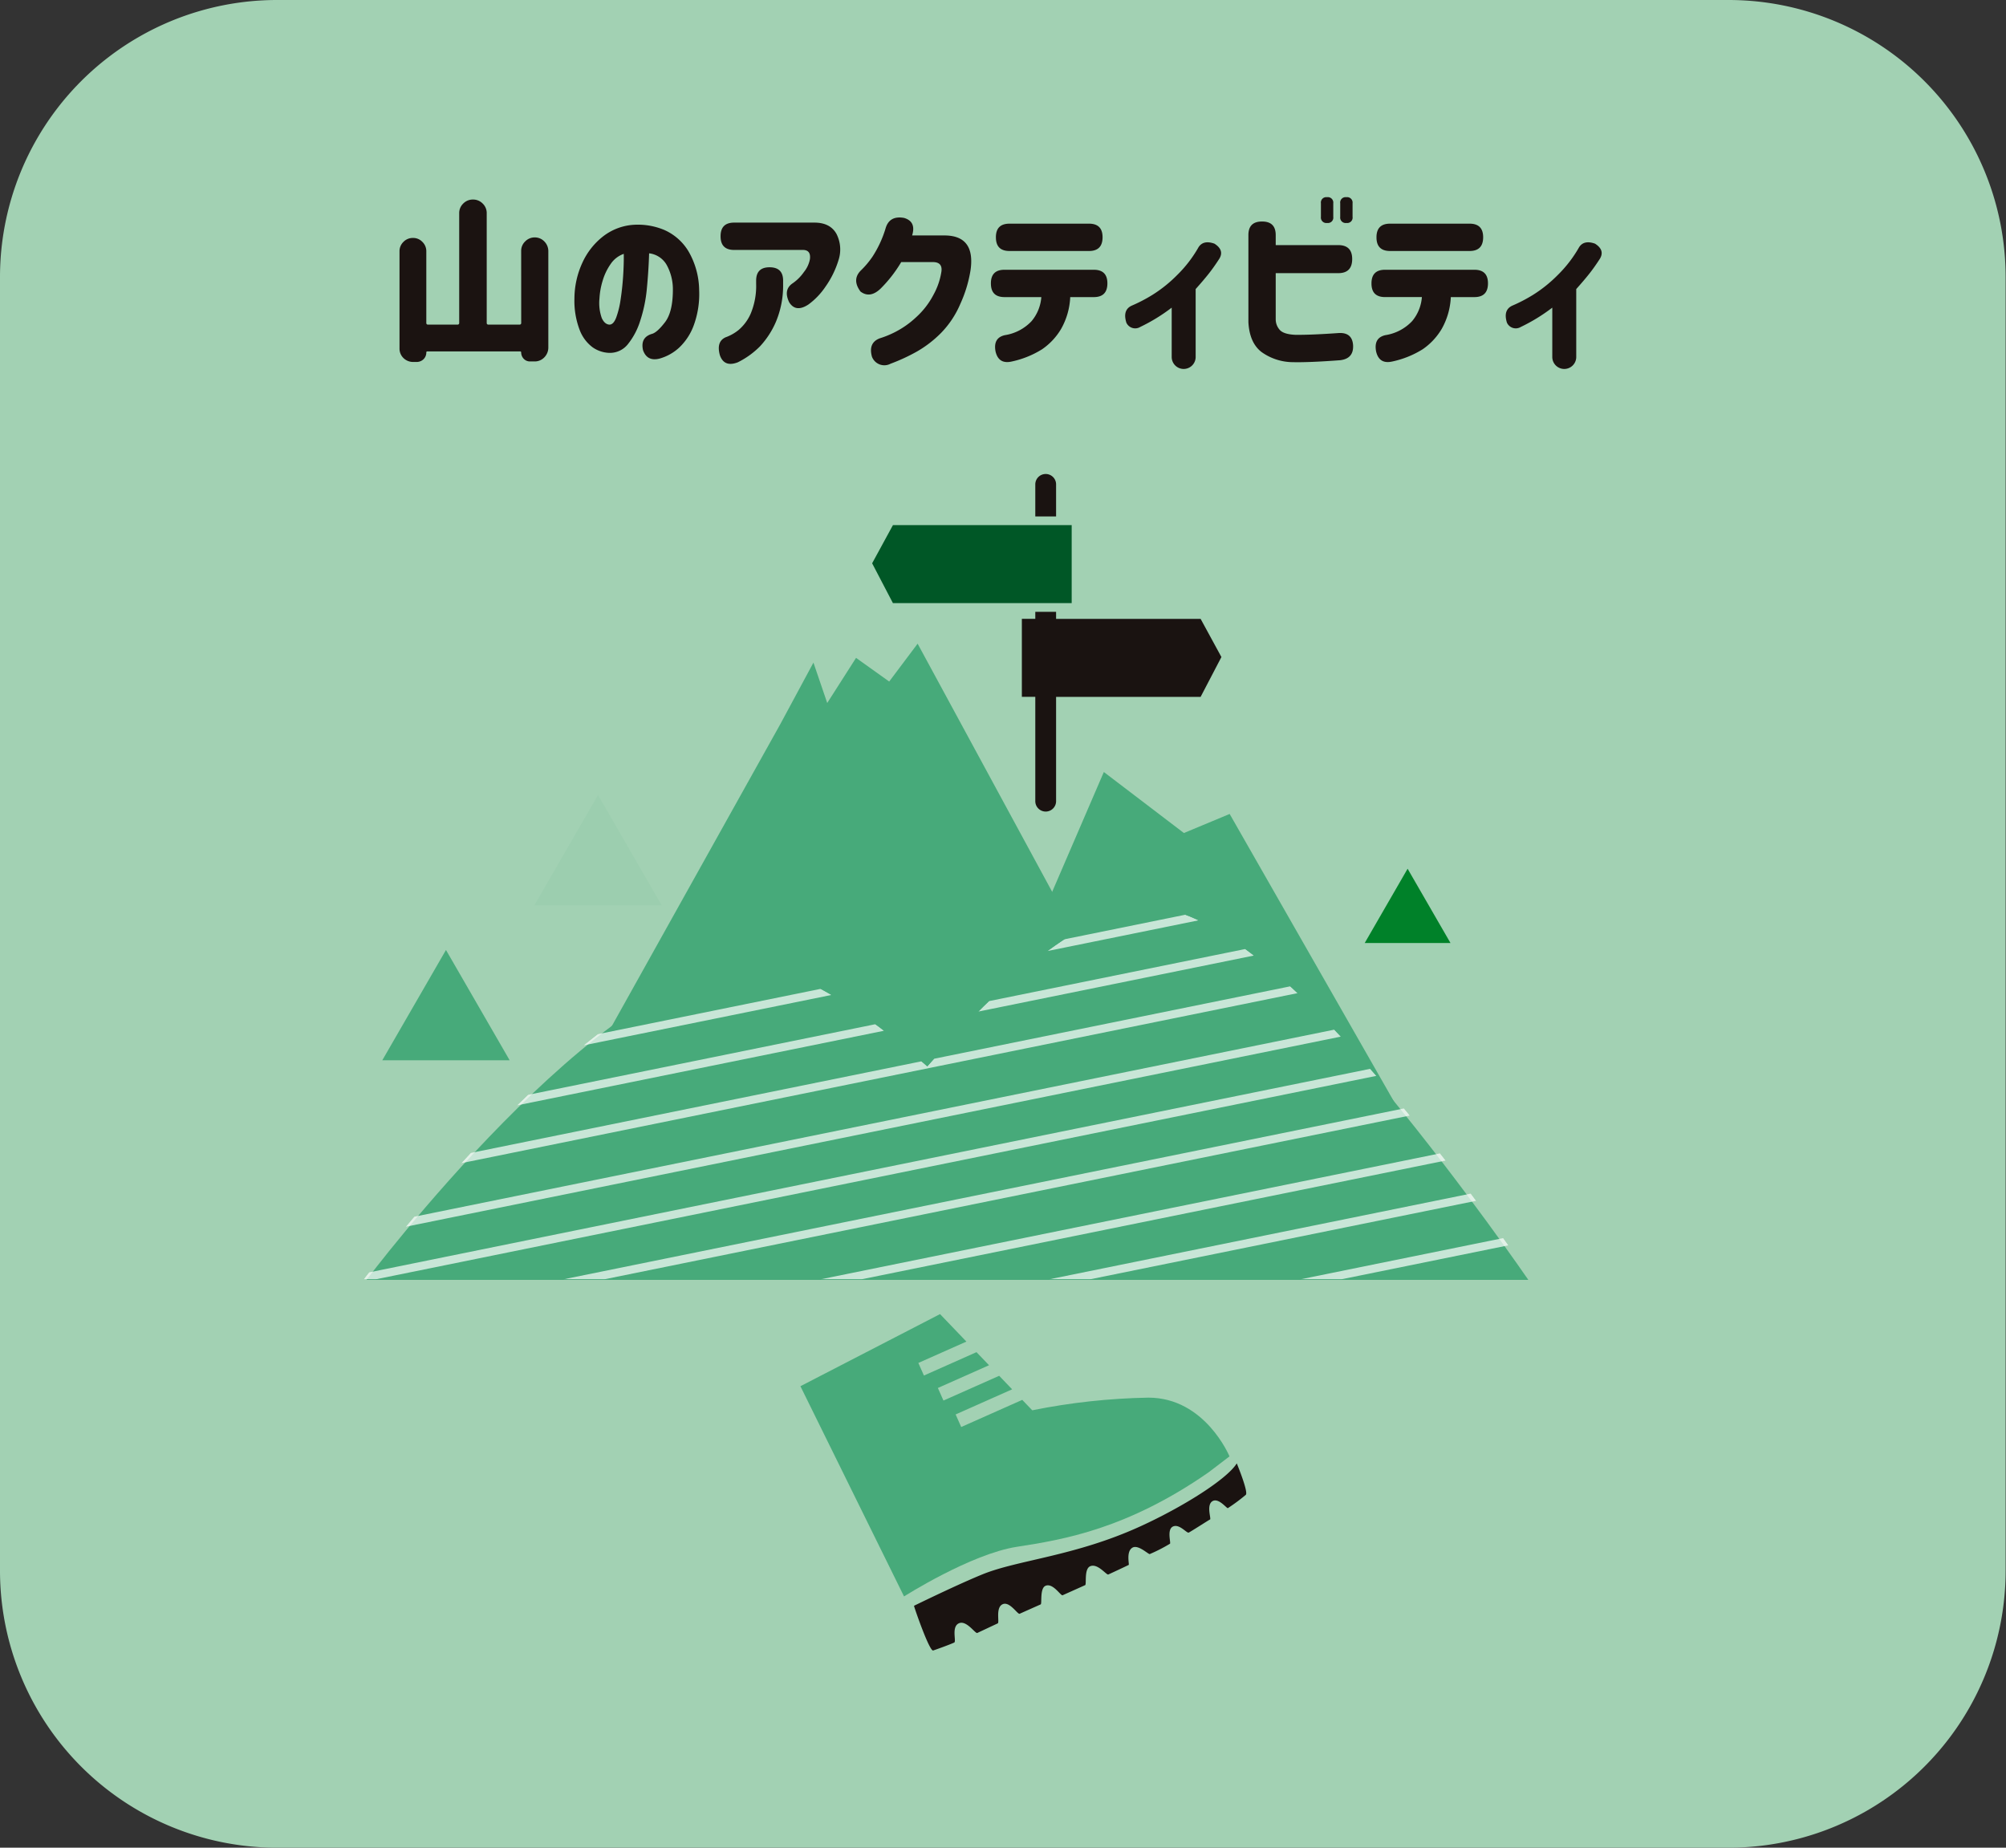
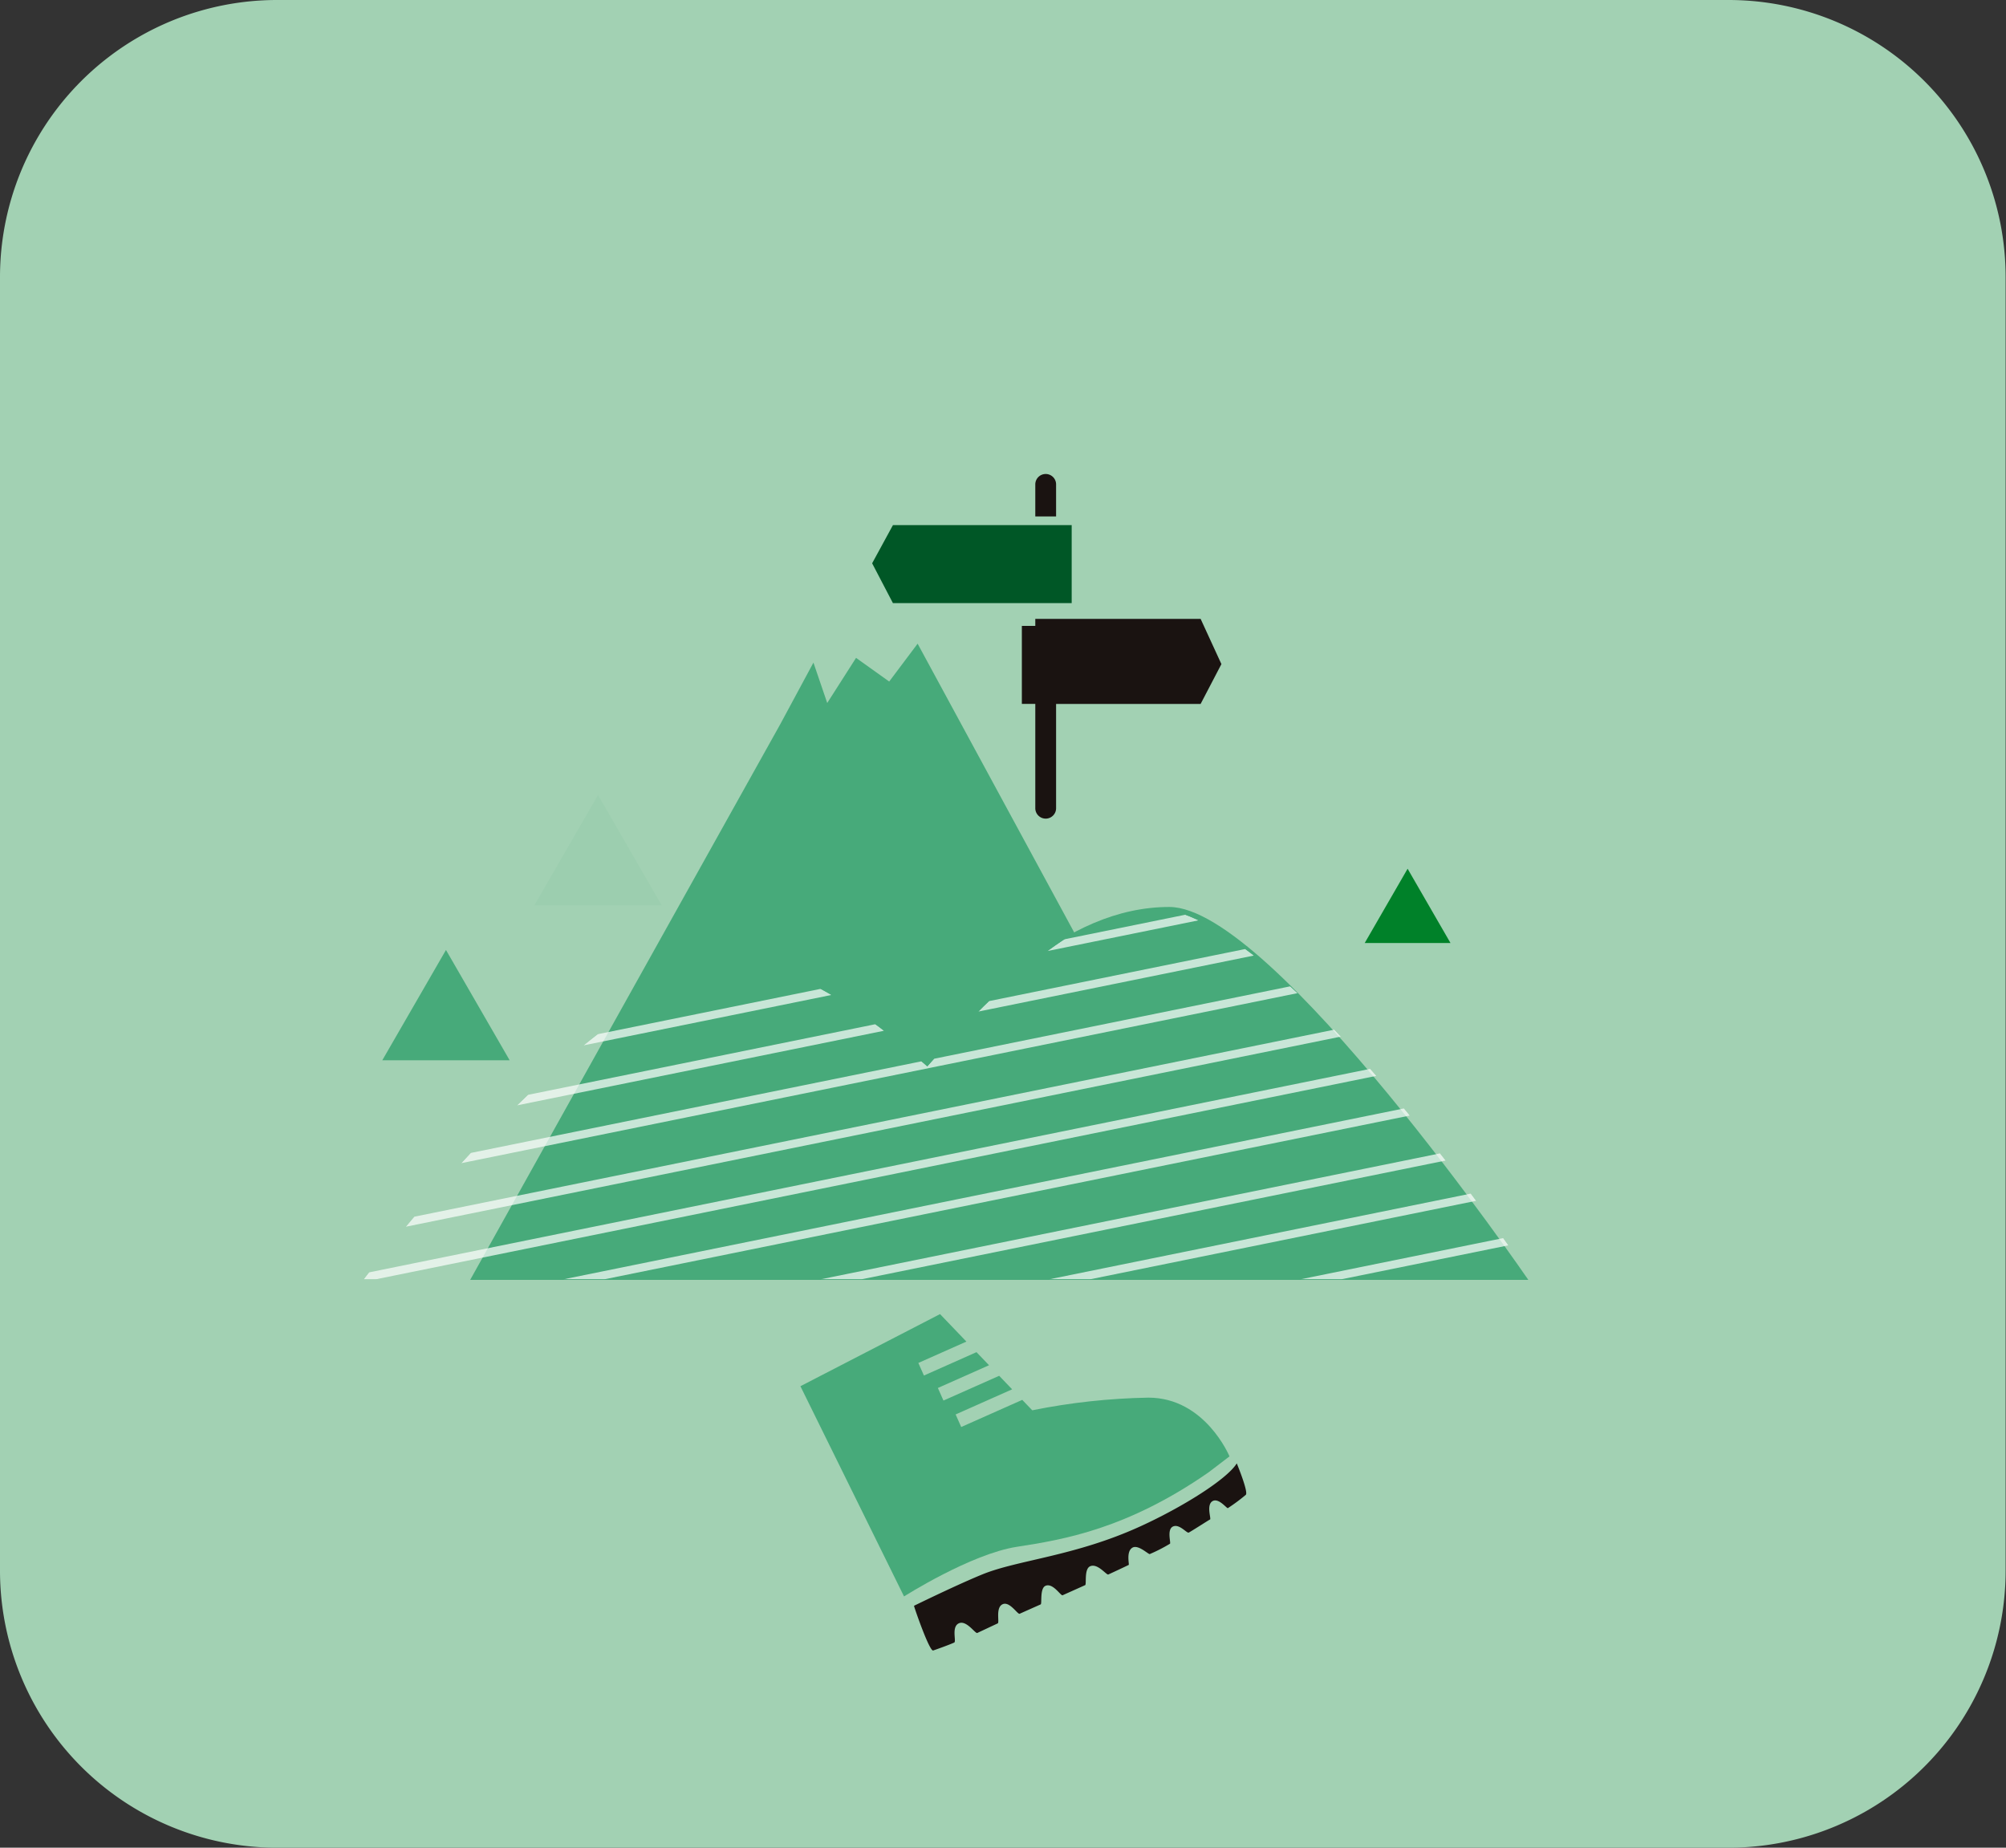
<svg xmlns="http://www.w3.org/2000/svg" xmlns:xlink="http://www.w3.org/1999/xlink" width="494" height="455" data-name="グループ 111">
  <rect width="100%" height="100%" fill="#333333" stroke="none" />
  <defs>
    <clipPath id="b">
      <path fill="none" d="M0 0h494v455H0z" data-name="長方形 49" />
    </clipPath>
    <clipPath id="c">
-       <path fill="none" d="M0 77.48h188.673S127.632 0 94.337 0C58.267 0 .001 77.48.001 77.48" data-name="パス 45" />
-     </clipPath>
+       </clipPath>
    <clipPath id="d">
      <path fill="none" d="M0 91.828h176.812S113.856 0 88.406 0C36.906 0 0 91.828 0 91.828" data-name="パス 46" />
    </clipPath>
    <clipPath id="f">
      <path fill="none" d="M138.802 39.104c-15.681-13.744-32.2-24.8-44.753-24.8C58.089 14.304 0 91.548 0 91.548h287.682S226.827-.001 193.632-.001c-16.228 0-36.961 18.644-54.83 39.1" data-name="パス 47" />
    </clipPath>
    <clipPath id="g">
      <path fill="none" d="M0 0h325.806v67.963H0z" data-name="長方形 38" />
    </clipPath>
    <clipPath id="h">
      <path fill="none" d="M0 0h325.806v67.961H0z" data-name="長方形 39" />
    </clipPath>
    <clipPath id="i">
      <path fill="none" d="M0 0h325.806v67.962H0z" data-name="長方形 45" />
    </clipPath>
    <clipPath id="j">
      <path fill="none" d="m0 17.758 25.517 51.767S41.97 59.047 53.338 57.298s27.108-4.372 47.218-18.362l5.109-3.9s-5.982-14.464-19.974-14.464a158.5 158.5 0 0 0-28.6 3.116l-2.46-2.566-15.033 6.681-1.376-3.094 13.918-6.186-3.194-3.332-13.72 6.1-1.376-3.1 12.6-5.6-3.087-3.22-12.946 5.756-1.376-3.1 11.834-5.259-6.49-6.771Z" data-name="パス 52" />
    </clipPath>
    <linearGradient id="a" x1="-.478" x2="-.473" y1="2.805" y2="2.805" gradientUnits="objectBoundingBox">
      <stop offset="0" stop-color="#008029" />
      <stop offset=".267" stop-color="#008029" />
      <stop offset="1" stop-color="#47aa7a" />
    </linearGradient>
    <linearGradient xlink:href="#a" id="e" x1="-1.129" x2="-1.123" y1="2.523" y2="2.523" />
    <linearGradient id="k" x1="-1.865" x2="-1.855" y1="1.89" y2="1.89" gradientUnits="objectBoundingBox">
      <stop offset="0" stop-color="#005726" />
      <stop offset="1" stop-color="#47aa7a" />
    </linearGradient>
  </defs>
  <g clip-path="url(#b)" data-name="グループ 110">
    <g data-name="グループ 72">
      <g clip-path="url(#b)" data-name="グループ 71">
        <path fill="#a2d1b3" d="M425.682 455H68.224A68.224 68.224 0 0 1 0 386.775V68.225A68.224 68.224 0 0 1 68.224 0h357.458a68.225 68.225 0 0 1 68.225 68.225v318.55A68.225 68.225 0 0 1 425.682 455" data-name="パス 39" />
        <path fill="#005726" d="M260.074 148.522h3.842v-19.208h-44.021l-5.121 9.4 5.121 9.808z" data-name="パス 40" />
        <path fill="#1a1311" d="M260.074 119.282a2.56 2.56 0 0 0-5.121 0v7.892h5.121Z" data-name="パス 41" />
-         <path fill="#1a1311" d="M295.666 152.397h-35.592v-1.739h-5.121v1.735h-3.31v19.208h3.31v25.686a2.56 2.56 0 0 0 5.121 0v-25.682h35.592l5.121-9.808Z" data-name="パス 42" />
-         <path fill="#47aa7a" d="m302.816 200.438-11.265 4.694-19.718-15.026-44.117 102.329h127.67l-48.97-85.693Z" data-name="パス 43" />
+         <path fill="#1a1311" d="M295.666 152.397h-35.592h-5.121v1.735h-3.31v19.208h3.31v25.686a2.56 2.56 0 0 0 5.121 0v-25.682h35.592l5.121-9.808Z" data-name="パス 42" />
        <path fill="#47aa7a" d="m200.319 163.168 3.394 9.947 7.1-11.113 8.161 5.83 7-9.327 84.95 156.666H115.786l76.372-136.847Z" data-name="パス 44" />
      </g>
    </g>
    <g data-name="グループ 74">
      <g clip-path="url(#c)" data-name="グループ 73" transform="translate(90.253 237.692)">
        <path fill="url(#a)" d="M0 0h188.673v77.48H0z" data-name="長方形 36" />
      </g>
    </g>
    <g data-name="グループ 76">
      <g clip-path="url(#d)" data-name="グループ 75" transform="translate(199.556 223.343)">
        <path fill="url(#e)" d="M0 0h176.812v91.828H0z" data-name="長方形 37" />
      </g>
    </g>
    <g data-name="グループ 105">
      <g clip-path="url(#f)" data-name="グループ 104" transform="translate(89.56 223.488)">
        <g data-name="グループ 79" opacity=".7">
          <g data-name="グループ 78">
            <g clip-path="url(#g)" data-name="グループ 77" transform="translate(-3.156 -11.094)">
              <path fill="none" stroke="#fff" stroke-linecap="round" stroke-linejoin="round" stroke-width="2" d="M1.081 66.882 324.725 1.081" data-name="線 20" />
            </g>
          </g>
        </g>
        <g data-name="グループ 82" opacity=".7">
          <g data-name="グループ 81">
            <g clip-path="url(#h)" data-name="グループ 80" transform="translate(-3.156 .35)">
              <path fill="none" stroke="#fff" stroke-linecap="round" stroke-linejoin="round" stroke-width="2" d="M1.081 66.881 324.725 1.08" data-name="線 21" />
            </g>
          </g>
        </g>
        <g data-name="グループ 85" opacity=".7">
          <g data-name="グループ 84">
            <g clip-path="url(#g)" data-name="グループ 83" transform="translate(-3.156 -22.537)">
              <path fill="none" stroke="#fff" stroke-linecap="round" stroke-linejoin="round" stroke-width="2" d="M1.081 66.881 324.725 1.08" data-name="線 22" />
            </g>
          </g>
        </g>
        <g data-name="グループ 88" opacity=".7">
          <g data-name="グループ 87">
            <g clip-path="url(#g)" data-name="グループ 86" transform="translate(-3.156 24.667)">
              <path fill="none" stroke="#fff" stroke-linecap="round" stroke-linejoin="round" stroke-width="2" d="M1.081 66.882 324.725 1.081" data-name="線 23" />
            </g>
          </g>
        </g>
        <g data-name="グループ 91" opacity=".7">
          <g data-name="グループ 90">
            <g clip-path="url(#h)" data-name="グループ 89" transform="translate(-3.156 36.111)">
              <path fill="none" stroke="#fff" stroke-linecap="round" stroke-linejoin="round" stroke-width="2" d="M1.081 66.881 324.725 1.08" data-name="線 24" />
            </g>
          </g>
        </g>
        <g data-name="グループ 94" opacity=".7">
          <g data-name="グループ 93">
            <g clip-path="url(#h)" data-name="グループ 92" transform="translate(-3.156 13.224)">
              <path fill="none" stroke="#fff" stroke-linecap="round" stroke-linejoin="round" stroke-width="2" d="M1.081 66.881 324.725 1.08" data-name="線 25" />
            </g>
          </g>
        </g>
        <g data-name="グループ 97" opacity=".7">
          <g data-name="グループ 96">
            <g clip-path="url(#h)" data-name="グループ 95" transform="translate(-3.156 48.985)">
              <path fill="none" stroke="#fff" stroke-linecap="round" stroke-linejoin="round" stroke-width="2" d="M1.081 66.881 324.725 1.08" data-name="線 26" />
            </g>
          </g>
        </g>
        <g data-name="グループ 100" opacity=".7">
          <g data-name="グループ 99">
            <g clip-path="url(#i)" data-name="グループ 98" transform="translate(-3.156 60.429)">
              <path fill="none" stroke="#fff" stroke-linecap="round" stroke-linejoin="round" stroke-width="2" d="M1.081 66.882 324.725 1.081" data-name="線 27" />
            </g>
          </g>
        </g>
        <g data-name="グループ 103" opacity=".7">
          <g data-name="グループ 102">
            <g clip-path="url(#g)" data-name="グループ 101" transform="translate(-1.082 72.587)">
              <path fill="none" stroke="#fff" stroke-linecap="round" stroke-linejoin="round" stroke-width="2" d="M1.081 66.882 324.725 1.081" data-name="線 28" />
            </g>
          </g>
        </g>
      </g>
    </g>
    <g data-name="グループ 107">
      <g clip-path="url(#b)" data-name="グループ 106">
        <path fill="#47aa7a" d="m109.826 233.931-15.683 27.164h31.366Z" data-name="パス 48" />
        <path fill="#9cceaf" d="m147.271 195.775-15.683 27.164h31.366Z" data-name="パス 49" />
        <path fill="#008129" d="m346.638 213.925-10.567 18.3h21.133Z" data-name="パス 50" />
        <path fill="#1a1311" d="M280.733 375.908c-15.986 7.294-30.019 8.221-38.718 11.75-6.218 2.522-16.93 7.768-16.93 7.768.1.576 3.814 11.285 4.72 11.007.327-.1 3.722-1.293 5.181-1.951.593-.267-.765-3.879 1.151-4.743 1.871-.843 4.029 2.6 4.532 2.379.441-.2 4.525-2.127 5.028-2.353s-.605-3.9 1.22-4.723c1.734-.781 3.685 2.573 4.188 2.347 1.6-.721 5.067-2.257 5.176-2.306.35-.158-.253-3.925 1.167-4.565 1.837-.829 3.777 2.517 4.229 2.314.37-.166 3.416-1.526 5.551-2.489.4-.178-.31-3.95 1.223-4.642 1.85-.833 4.033 2.223 4.485 2.019a286 286 0 0 0 5.021-2.355c.195-.088-.712-3.349.951-4.269 1.407-.778 3.851 1.657 4.229 1.6a40 40 0 0 0 4.979-2.55c.277-.217-.824-3.534.754-4.245s3.383 1.714 3.866 1.5 4.934-3.087 5.255-3.231-.941-3.461.526-4.462 3.45 1.63 3.841 1.684a45 45 0 0 0 4.424-3.279c.737-.627-2.212-7.754-2.212-7.754-2.4 3.884-13.23 10.712-23.836 15.552" data-name="パス 51" />
      </g>
    </g>
    <g data-name="グループ 109">
      <g clip-path="url(#j)" data-name="グループ 108" transform="translate(197.112 323.599)">
        <path fill="url(#k)" d="M0 0h105.667v69.525H0z" data-name="長方形 48" />
      </g>
    </g>
-     <path fill="#1b1311" d="M128.344 61.805a3.18 3.18 0 0 1 .968-2.332 3.25 3.25 0 0 1 2.376-1.012 3.25 3.25 0 0 1 2.376 1.012 3.38 3.38 0 0 1 .968 2.332v23.8a3.43 3.43 0 0 1-.968 2.376 3.25 3.25 0 0 1-2.372 1.024h-1.188a2.1 2.1 0 0 1-1.54-.66 2.3 2.3 0 0 1-.62-1.54.233.233 0 0 0-.26-.268h-22.84a.233.233 0 0 0-.26.268 2.3 2.3 0 0 1-.66 1.628 2.44 2.44 0 0 1-1.628.7h-1.012a3.38 3.38 0 0 1-2.332-.968 3.23 3.23 0 0 1-.968-2.376V61.897a3.18 3.18 0 0 1 .968-2.332 3.18 3.18 0 0 1 2.332-.968 3.1 3.1 0 0 1 2.332.968 3.18 3.18 0 0 1 .968 2.332v17.6a.39.39 0 0 0 .44.44h7.22a.39.39 0 0 0 .44-.44V52.525a3.23 3.23 0 0 1 .968-2.376 3.3 3.3 0 0 1 2.42-1.012 3.3 3.3 0 0 1 2.42 1.012 3.23 3.23 0 0 1 .968 2.376v26.972a.39.39 0 0 0 .44.44h7.612a.39.39 0 0 0 .44-.44Zm21.7 18.132q1.012.044 1.694-1.716a21.8 21.8 0 0 0 1.1-4.51q.418-2.75.616-5.742t.154-5.456a6.46 6.46 0 0 0-3.234 2.508 14.1 14.1 0 0 0-1.98 4.158 18.2 18.2 0 0 0-.77 4.334 11.1 11.1 0 0 0 .572 4.818q.7 1.518 1.848 1.606m15.66-8.844a12.4 12.4 0 0 0-1.54-5.874 5.73 5.73 0 0 0-4.312-2.838q-.132 4.268-.55 8.624a35.7 35.7 0 0 1-1.65 8.008 17.4 17.4 0 0 1-3.08 5.808 5.63 5.63 0 0 1-4.664 2.068 7.56 7.56 0 0 1-3.938-1.342 9.5 9.5 0 0 1-3.168-4.158 20.1 20.1 0 0 1-1.342-7.876 21.3 21.3 0 0 1 1.98-8.866 17.3 17.3 0 0 1 5.06-6.424 13.74 13.74 0 0 1 7.172-2.838 16.8 16.8 0 0 1 7.942 1.254 13.1 13.1 0 0 1 5.962 5.3 19.5 19.5 0 0 1 2.6 9.548 22.4 22.4 0 0 1-1.3 8.536 14.3 14.3 0 0 1-3.61 5.568 11.8 11.8 0 0 1-4.822 2.706q-3.08.792-4.092-2.068-.7-3.124 2.156-4 1.276-.308 3.256-2.882t1.94-8.254m11.748-12.888v-.044q0-3.344 3.344-3.344h19.888q3.74.044 5.28 2.728a8.4 8.4 0 0 1 .528 6.512 22.8 22.8 0 0 1-3.19 6.512 17.6 17.6 0 0 1-4.2 4.4q-3.124 2.068-4.752-.528-1.452-2.992.7-4.576a10.9 10.9 0 0 0 2.926-2.882 7.1 7.1 0 0 0 1.474-3.146q.308-2.376-1.892-2.288h-16.762q-3.344-.004-3.344-3.344m1.232 24.856a10.9 10.9 0 0 0 3.234-1.826 11.1 11.1 0 0 0 2.948-4 17.7 17.7 0 0 0 1.342-7.37v-.748q0-3.3 3.3-3.3 3.344 0 3.344 3.3v1.012a23 23 0 0 1-1.76 9.086 21.1 21.1 0 0 1-3.894 6.028 20.3 20.3 0 0 1-5.522 3.982q-3.344 1.276-4.4-1.76-.924-3.348 1.408-4.404m45.936-25.08h7.788q7.832-.088 6.6 8.536a32 32 0 0 1-2.508 8.294 23.2 23.2 0 0 1-4.774 7.194 27.8 27.8 0 0 1-5.874 4.532 46.4 46.4 0 0 1-6.556 3.036 3.252 3.252 0 0 1-4.576-1.76q-.924-3.388 1.892-4.488a23.7 23.7 0 0 0 3.784-1.54 22.4 22.4 0 0 0 5.148-3.608 19.8 19.8 0 0 0 4.334-5.588 17.1 17.1 0 0 0 1.958-5.72q.308-2.288-2.024-2.332h-7.876a32.7 32.7 0 0 1-5.1 6.556q-2.6 2.464-4.928.7-2.156-2.9.044-5.148a21.6 21.6 0 0 0 2.9-3.432 27 27 0 0 0 3.212-6.908q.924-3.3 4.576-2.64 3.036.884 1.98 4.316m19.4 11.836v-.044q0-3.344 3.344-3.344h22q3.344 0 3.344 3.344 0 3.388-3.344 3.388h-5.808a17.5 17.5 0 0 1-2.244 7.832 15.9 15.9 0 0 1-4.682 5.012 23.2 23.2 0 0 1-7.586 3.04q-3.124.66-3.872-2.464-.66-3.388 2.288-4.048a11.44 11.44 0 0 0 6.578-3.454 10.4 10.4 0 0 0 2.4-5.918h-9.064q-3.35 0-3.35-3.344Zm1.232-11.352v-.044q0-3.344 3.344-3.344h19.58q3.344 0 3.344 3.344 0 3.388-3.344 3.388h-19.58q-3.34-.004-3.34-3.344Zm55 5.28q-1.364 2.112-2.64 3.718t-3.168 3.718v16.724a2.95 2.95 0 1 1-5.9 0V75.757a43.8 43.8 0 0 1-7.736 4.748 2.388 2.388 0 0 1-3.432-1.056q-.968-3.124 1.32-4.18a38.4 38.4 0 0 0 5.148-2.684 33.6 33.6 0 0 0 6.05-4.862 31 31 0 0 0 5.258-6.842q1.188-1.848 3.916-.88 2.508 1.588 1.188 3.744Zm25.04-10.34v-3.344a1.322 1.322 0 0 1 1.5-1.5 1.342 1.342 0 0 1 1.54 1.5v3.344a1.322 1.322 0 0 1-1.5 1.5 1.342 1.342 0 0 1-1.54-1.5m4.752 0v-3.344a1.322 1.322 0 0 1 1.5-1.5 1.342 1.342 0 0 1 1.54 1.5v3.344a1.322 1.322 0 0 1-1.5 1.5 1.342 1.342 0 0 1-1.54-1.5m-19.272 1.144h.044q3.344 0 3.344 3.344v2.464h15.4q3.432 0 3.432 3.432 0 3.476-3.432 3.476h-15.4v11.4a3.9 3.9 0 0 0 1.078 2.662q.99.99 3.718 1.122 3.872.044 10.736-.44 3.3-.176 3.52 2.992.176 3.3-3.168 3.7-7.612.572-11.616.484a13.4 13.4 0 0 1-7.784-2.516q-2.948-2.288-3.212-7.348V57.893q-.004-3.344 3.34-3.344m26.972 15.268v-.044q0-3.344 3.344-3.344h22q3.344 0 3.344 3.344 0 3.388-3.344 3.388h-5.808a17.5 17.5 0 0 1-2.244 7.832 15.9 15.9 0 0 1-4.686 5.012 23.2 23.2 0 0 1-7.59 3.036q-3.124.66-3.872-2.464-.66-3.388 2.288-4.048a11.44 11.44 0 0 0 6.578-3.454 10.4 10.4 0 0 0 2.4-5.918h-9.064q-3.346.004-3.346-3.34m1.232-11.352v-.044q0-3.344 3.344-3.344h19.58q3.344 0 3.344 3.344 0 3.388-3.344 3.388h-19.58q-3.344-.004-3.344-3.344m55 5.28q-1.364 2.112-2.64 3.718t-3.168 3.718v16.724a2.95 2.95 0 1 1-5.9 0V75.757a43.8 43.8 0 0 1-7.74 4.748 2.388 2.388 0 0 1-3.432-1.056q-.968-3.124 1.32-4.18a38.4 38.4 0 0 0 5.148-2.684 33.6 33.6 0 0 0 6.05-4.862 31 31 0 0 0 5.258-6.842q1.188-1.848 3.916-.88 2.508 1.588 1.188 3.744" data-name="パス 105" />
  </g>
</svg>